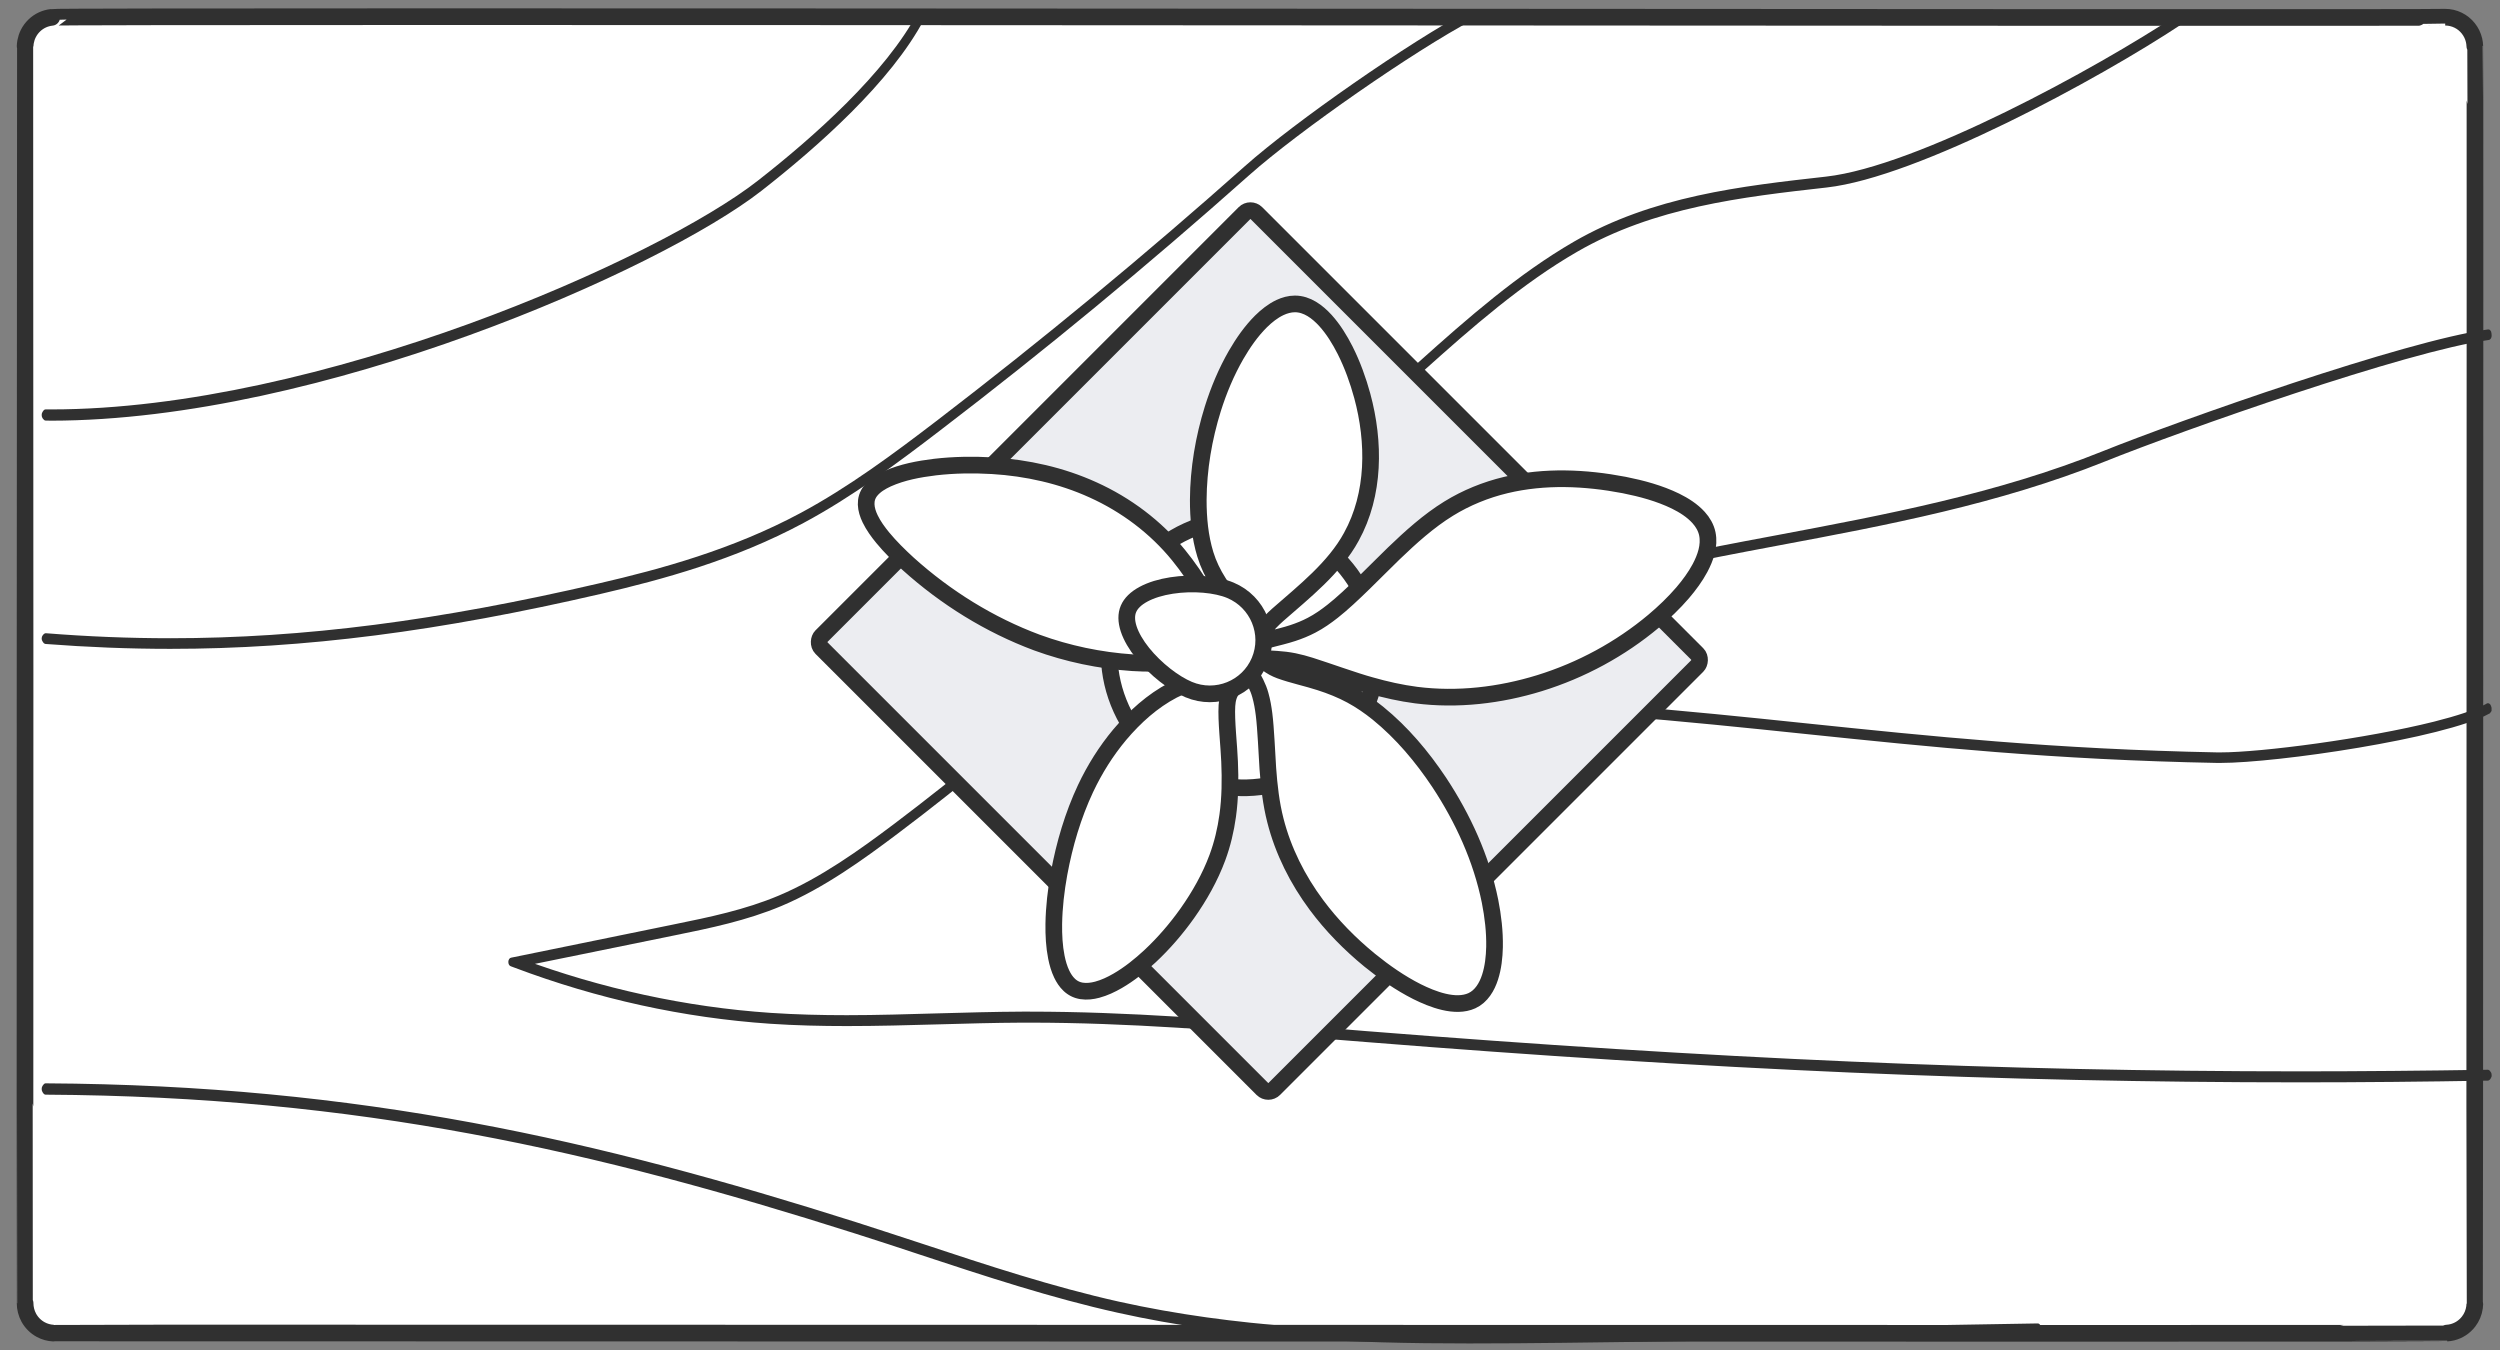
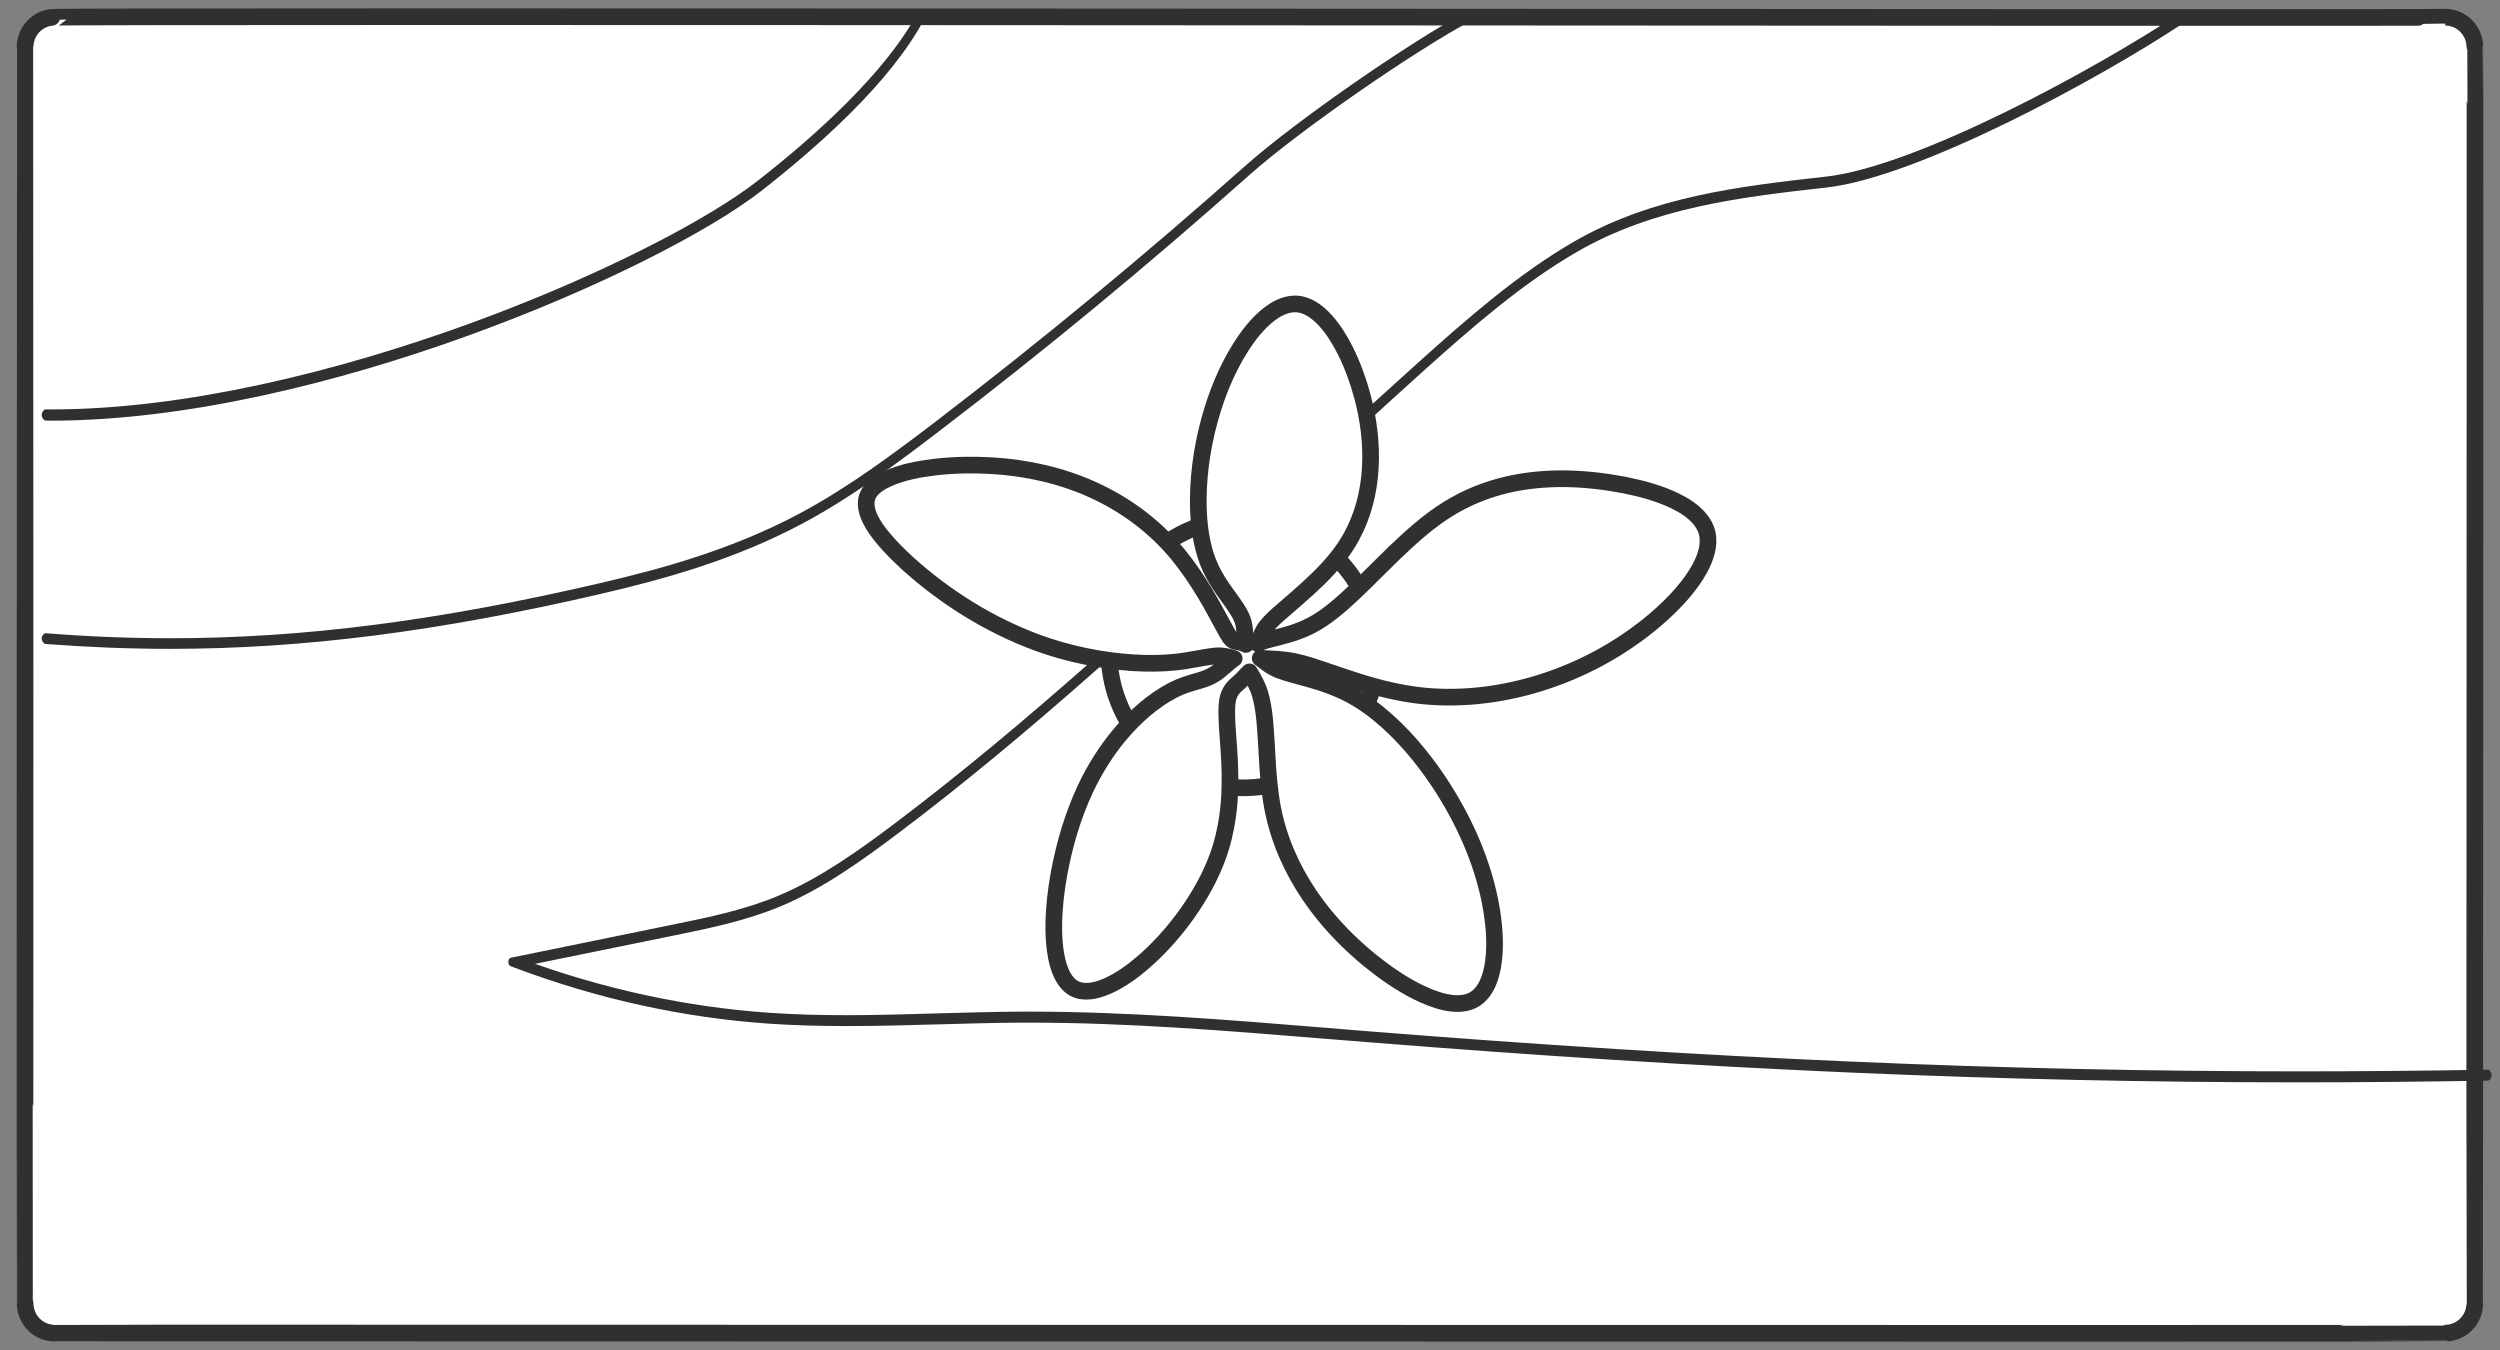
<svg xmlns="http://www.w3.org/2000/svg" width="150" height="81" viewBox="0 0 150 81" fill="none">
  <rect x="0" y="0" width="150" height="81" fill="#808080" stroke="none" />
  <path d="M1.506 78.193C1.487 78.147 1.519 2.81 1.507 2.766C1.511 2.678 1.52 2.587 1.536 2.5C1.567 2.334 1.62 2.172 1.695 2.022C1.875 1.658 2.181 1.36 2.548 1.193C2.724 1.113 2.913 1.061 3.104 1.041C3.14 0.922 146.625 1.108 146.712 1.032C146.98 1.032 147.248 1.094 147.488 1.212C147.964 1.443 148.325 1.897 148.443 2.417C148.469 2.531 148.485 2.649 148.489 2.767C148.523 2.837 148.467 78.155 148.489 78.234C148.487 78.3 148.483 78.371 148.473 78.437C148.432 78.745 148.309 79.042 148.12 79.288C147.878 79.608 147.526 79.84 147.139 79.936C147.031 79.962 146.922 79.98 146.811 79.985C146.723 80.027 3.316 79.963 3.205 79.987C2.942 79.975 2.68 79.903 2.448 79.777C2.145 79.615 1.891 79.362 1.726 79.058C1.583 78.794 1.506 78.494 1.506 78.193Z" fill="white" stroke="#303030" stroke-miterlimit="10" stroke-linecap="round" stroke-linejoin="round" />
  <path d="M3.067 25.241V24.692H2.74V24.963L2.879 24.775L2.831 24.707L2.691 24.895L2.831 25.091L2.874 25.023L2.74 24.835V25.106H3.078C11.153 25.106 20.281 22.836 28.146 19.987C36.016 17.131 42.614 13.695 45.654 11.328C48.996 8.704 53.391 4.833 55.389 1.045L55.228 0.887L55.26 1.158L55.325 1.143L55.298 0.872L55.105 0.917L55.115 1.007L55.303 0.962L55.147 0.804C53.23 4.458 48.84 8.366 45.509 10.967C42.528 13.297 35.925 16.74 28.071 19.581C20.216 22.437 11.104 24.692 3.067 24.692V25.241C11.153 25.234 20.291 22.971 28.173 20.107C36.049 17.251 42.657 13.816 45.697 11.441C49.05 8.817 53.461 4.931 55.464 1.128C55.491 1.068 55.507 0.992 55.497 0.925L55.486 0.835C55.48 0.759 55.454 0.699 55.411 0.654C55.368 0.609 55.319 0.594 55.266 0.601L55.201 0.617C55.153 0.632 55.104 0.669 55.072 0.729C53.165 4.367 48.786 8.253 45.461 10.847C42.485 13.177 35.893 16.619 28.049 19.461C20.205 22.302 11.099 24.565 3.078 24.565H2.74C2.691 24.565 2.638 24.587 2.605 24.64L2.557 24.707C2.482 24.813 2.482 24.978 2.552 25.091L2.6 25.151C2.638 25.203 2.686 25.234 2.74 25.234C2.847 25.234 2.96 25.241 3.067 25.241Z" fill="#303030" />
  <path d="M10.217 38.931V38.416C7.739 38.416 5.266 38.316 2.755 38.115L2.739 38.38L2.885 38.201L2.842 38.137L2.696 38.308L2.826 38.502L2.88 38.444L2.744 38.251L2.733 38.509C5.255 38.709 7.733 38.809 10.217 38.809C18.264 38.809 26.36 37.75 36.035 35.504C39.722 34.653 44.06 33.48 48.182 31.262C51.088 29.702 53.821 27.663 56.37 25.71C62.65 20.91 68.886 15.759 74.905 10.408C77.882 7.754 84.812 2.939 88.326 1.079L88.256 0.836L88.18 1.072L88.24 1.108L88.316 0.871L88.137 0.771L88.11 0.85L88.288 0.95L88.218 0.714C84.661 2.596 77.757 7.396 74.737 10.079C68.723 15.43 62.492 20.574 56.224 25.374C53.675 27.327 50.947 29.352 48.068 30.897C43.979 33.093 39.668 34.266 35.986 35.118C26.317 37.364 18.237 38.416 10.217 38.416V38.931C18.264 38.931 26.371 37.879 36.051 35.633C39.744 34.774 44.087 33.594 48.214 31.376C51.126 29.817 53.87 27.771 56.419 25.817C62.698 21.017 68.935 15.866 74.954 10.508C77.931 7.861 84.85 3.053 88.364 1.193L88.473 1.057L88.5 0.972V0.771L88.392 0.635L88.332 0.6H88.186C84.617 2.488 77.709 7.289 74.683 9.979C68.674 15.323 62.444 20.466 56.175 25.267C53.632 27.213 50.909 29.237 48.03 30.782C43.952 32.971 39.646 34.145 35.97 34.996C26.312 37.242 18.237 38.294 10.217 38.294C7.744 38.294 5.271 38.194 2.761 37.994C2.706 37.986 2.658 38.015 2.614 38.058L2.565 38.115C2.484 38.215 2.479 38.38 2.549 38.48L2.598 38.552C2.63 38.602 2.679 38.63 2.728 38.638C5.25 38.831 7.733 38.931 10.217 38.931Z" fill="#303030" />
-   <path d="M133.22 45.776V45.264H133.031C123.257 45.073 115.711 44.292 108.409 43.532C101.107 42.766 93.551 41.985 83.772 41.793H83.701L83.696 42.049L83.88 42.148L83.907 42.063C84.466 40.359 85.517 39.139 86.769 38.244C88.027 37.343 89.474 36.761 90.797 36.328C96.028 34.617 101.471 33.595 106.74 32.601C113.207 31.387 119.907 30.123 126.265 27.568C130.927 25.694 144.425 20.945 149.266 20.285H149.271L149.315 20.278L149.293 20.022L149.098 20.044L149.109 20.171L149.304 20.143L149.282 19.887L149.233 19.895H149.239C144.317 20.569 130.868 25.318 126.179 27.199C119.853 29.74 113.169 30.997 106.696 32.218C101.427 33.204 95.979 34.233 90.727 35.951C89.409 36.384 87.957 36.959 86.672 37.868C85.387 38.776 84.27 40.033 83.658 41.822C83.636 41.9 83.642 41.992 83.674 42.063C83.712 42.141 83.772 42.184 83.837 42.184C93.573 42.375 101.102 43.156 108.388 43.916C115.689 44.675 123.246 45.463 133.025 45.655H133.22C134.912 45.655 138.251 45.286 141.509 44.739C143.14 44.462 144.75 44.143 146.122 43.802C147.493 43.454 148.621 43.092 149.309 42.709L149.353 42.688L149.277 42.453L149.098 42.553L149.136 42.666L149.315 42.567L149.239 42.326L149.195 42.354C148.556 42.702 147.434 43.071 146.073 43.412C141.991 44.441 135.714 45.264 133.22 45.264V45.776C134.917 45.776 138.262 45.414 141.53 44.86C143.162 44.583 144.777 44.264 146.149 43.916C147.526 43.568 148.653 43.206 149.347 42.823L149.391 42.801L149.494 42.659V42.468L149.461 42.354C149.418 42.219 149.304 42.163 149.201 42.212L149.157 42.241C148.523 42.588 147.401 42.958 146.046 43.298C141.969 44.32 135.703 45.144 133.22 45.144H133.031C123.262 44.952 115.717 44.164 108.415 43.405C101.129 42.645 93.589 41.864 83.842 41.673V41.928L84.021 42.035C84.579 40.381 85.62 39.195 86.856 38.322C88.092 37.442 89.518 36.874 90.824 36.448C96.044 34.737 101.487 33.715 106.75 32.721C113.223 31.508 119.928 30.244 126.298 27.689C130.954 25.815 144.436 21.066 149.277 20.406H149.282L149.325 20.399C149.434 20.384 149.51 20.257 149.499 20.115L149.488 19.994C149.483 19.923 149.461 19.866 149.418 19.824C149.38 19.774 149.325 19.76 149.271 19.767L149.228 19.774C144.3 20.448 130.841 25.197 126.152 27.078C119.831 29.619 113.152 30.876 106.685 32.097C101.416 33.084 95.958 34.113 90.705 35.831C89.366 36.271 87.886 36.853 86.585 37.79C85.279 38.727 84.151 40.019 83.544 41.864L83.517 41.95C83.49 42.028 83.495 42.12 83.533 42.191C83.571 42.262 83.631 42.304 83.696 42.304H83.766C93.529 42.496 101.075 43.284 108.377 44.044C115.684 44.803 123.241 45.591 133.025 45.776H133.22Z" fill="#303030" />
  <path d="M137.998 64.941V64.405C120.048 64.405 102.676 63.649 81.941 61.99C81.084 61.924 80.227 61.851 79.364 61.777C73.611 61.307 67.665 60.823 61.794 60.823C61.639 60.823 61.478 60.823 61.317 60.83C59.646 60.838 57.943 60.882 56.298 60.933C54.488 60.984 52.65 61.036 50.808 61.036C49.276 61.036 47.743 60.999 46.228 60.896C41.074 60.544 35.937 59.421 30.961 57.549L30.747 57.468L30.693 57.725L30.725 57.982L40.517 55.985C42.606 55.559 44.776 55.112 46.849 54.245C49.404 53.166 51.788 51.441 53.813 49.914C61.719 43.961 69.32 36.92 76.664 30.123C79.482 27.509 82.396 24.815 85.289 22.216C88.32 19.486 91.304 16.894 94.572 15C99.243 12.299 104.498 11.697 109.603 11.124C115.061 10.508 125.873 4.639 130.844 1.343L130.763 1.101L130.699 1.358L130.763 1.387L130.822 1.13L130.64 1.05L130.619 1.13L130.801 1.218L130.72 0.984C125.819 4.228 115.05 10.104 109.576 10.72C104.482 11.3 99.195 11.888 94.459 14.626C91.159 16.542 88.154 19.148 85.128 21.879C82.235 24.477 79.321 27.179 76.498 29.785C69.154 36.59 61.558 43.616 53.668 49.562C51.643 51.089 49.281 52.792 46.763 53.856C44.722 54.715 42.569 55.156 40.474 55.581L31.116 57.497C31.025 57.512 30.961 57.615 30.956 57.74C30.95 57.872 31.009 57.982 31.095 58.011C36.028 59.847 41.112 60.948 46.212 61.3C47.738 61.403 49.276 61.44 50.808 61.44C52.656 61.44 54.498 61.388 56.303 61.337C57.948 61.285 59.651 61.241 61.323 61.234C61.478 61.227 61.639 61.227 61.794 61.227C67.654 61.227 73.595 61.711 79.348 62.181C80.205 62.254 81.067 62.321 81.924 62.394C102.66 64.053 120.043 64.809 137.993 64.809C141.716 64.809 145.46 64.78 149.263 64.714V64.449L149.124 64.64L149.172 64.699L149.306 64.516L149.167 64.325L149.124 64.391L149.263 64.574L149.258 64.31C145.46 64.376 141.711 64.405 137.998 64.405V64.941C141.716 64.941 145.46 64.904 149.263 64.838C149.317 64.838 149.365 64.809 149.403 64.765L149.446 64.699C149.483 64.648 149.505 64.582 149.499 64.508C149.499 64.435 149.483 64.369 149.446 64.325L149.397 64.258C149.36 64.207 149.312 64.185 149.258 64.185C145.455 64.244 141.711 64.281 137.993 64.281C120.048 64.281 102.682 63.517 81.951 61.865C81.089 61.792 80.232 61.726 79.369 61.652C73.616 61.183 67.67 60.698 61.794 60.698H61.317C59.646 60.705 57.943 60.757 56.298 60.801C54.493 60.852 52.65 60.911 50.808 60.911C49.281 60.911 47.749 60.874 46.233 60.772C41.16 60.426 36.103 59.325 31.197 57.505L31.148 57.762L31.175 58.019L40.533 56.11C42.623 55.684 44.797 55.236 46.876 54.363C49.442 53.284 51.825 51.551 53.855 50.024C61.767 44.071 69.368 37.031 76.718 30.226C79.535 27.619 82.45 24.918 85.337 22.319C88.369 19.596 91.347 17.004 94.609 15.118C99.264 12.424 104.514 11.822 109.608 11.249C115.077 10.632 125.899 4.764 130.886 1.461C130.935 1.424 130.967 1.373 130.988 1.307L131.01 1.218C131.026 1.152 131.02 1.079 130.999 1.02L130.886 0.881L130.827 0.851C130.779 0.829 130.726 0.837 130.677 0.866C125.792 4.104 115.034 9.979 109.57 10.596C104.465 11.168 99.168 11.763 94.422 14.508C91.117 16.424 88.112 19.038 85.074 21.769C82.182 24.367 79.268 27.069 76.45 29.682C69.101 36.48 61.51 43.513 53.625 49.452C51.606 50.971 49.243 52.674 46.736 53.731C44.701 54.59 42.553 55.031 40.464 55.457L30.666 57.461C30.575 57.475 30.506 57.578 30.5 57.703C30.495 57.835 30.554 57.945 30.645 57.975L30.859 58.055C35.862 59.942 41.026 61.072 46.206 61.425C47.733 61.528 49.27 61.564 50.808 61.564C52.656 61.564 54.498 61.513 56.309 61.462C57.953 61.417 59.651 61.366 61.323 61.359H61.794C67.649 61.359 73.59 61.843 79.343 62.313C80.2 62.379 81.062 62.453 81.919 62.519C102.66 64.178 120.037 64.941 137.998 64.941Z" fill="#303030" />
-   <path d="M88.139 80.607V80.063C81.197 80.063 74.126 79.791 67.119 78.227C63.161 77.343 59.186 76.037 55.335 74.76C54.038 74.337 52.697 73.891 51.372 73.468C35.861 68.543 21.643 65.234 2.74 65.136V65.408L2.88 65.219L2.831 65.151L2.691 65.34L2.831 65.536L2.874 65.468L2.74 65.28V65.552C21.616 65.65 35.802 68.951 51.307 73.876C52.627 74.291 53.973 74.737 55.271 75.168C59.116 76.437 63.096 77.751 67.076 78.635C74.104 80.206 81.192 80.478 88.144 80.478C90.046 80.478 91.936 80.456 93.816 80.441C99.864 80.373 106.008 80.252 111.954 80.138C115.331 80.07 118.826 80.01 122.262 79.95V79.678L122.122 79.874L122.171 79.934L122.305 79.746L122.165 79.549L122.122 79.617L122.262 79.806L122.257 79.534C118.821 79.594 115.331 79.662 111.949 79.723C106.003 79.836 99.858 79.957 93.81 80.025C91.936 80.04 90.04 80.063 88.139 80.063V80.607C90.046 80.607 91.936 80.592 93.816 80.569C99.864 80.501 106.008 80.388 111.954 80.267C115.336 80.206 118.826 80.138 122.262 80.078C122.316 80.078 122.365 80.048 122.402 80.002L122.445 79.934C122.483 79.882 122.505 79.814 122.499 79.738C122.499 79.662 122.483 79.594 122.445 79.549L122.397 79.481C122.359 79.428 122.311 79.406 122.257 79.406C118.821 79.459 115.326 79.526 111.949 79.594C106.003 79.708 99.858 79.829 93.81 79.889C91.936 79.912 90.04 79.934 88.144 79.934C81.203 79.934 74.131 79.655 67.135 78.099C63.177 77.215 59.208 75.908 55.357 74.631C54.059 74.208 52.718 73.763 51.393 73.34C35.872 68.415 21.654 65.106 2.74 65C2.691 65 2.637 65.03 2.605 65.083L2.557 65.144C2.481 65.249 2.481 65.423 2.557 65.536L2.6 65.597C2.637 65.65 2.686 65.68 2.74 65.68C21.611 65.786 35.786 69.079 51.285 74.004C52.605 74.42 53.951 74.866 55.249 75.296C59.094 76.565 63.08 77.88 67.06 78.763C74.099 80.335 81.186 80.607 88.139 80.607Z" fill="#303030" />
-   <rect x="75.026" y="12.431" width="38.421" height="36.905" rx="0.5" transform="rotate(45 75.026 12.431)" fill="#ECEDF1" stroke="#303030" />
  <path d="M71.227 31.861C75.253 30.025 80.019 31.82 81.87 35.879C83.721 39.938 81.95 44.714 77.924 46.549C73.897 48.385 69.131 46.59 67.28 42.531C65.43 38.472 67.2 33.697 71.227 31.861Z" fill="white" stroke="#303030" />
  <path d="M74.75 38.667C74.728 38.612 74.717 38.553 74.71 38.494C74.694 38.373 74.692 38.138 74.687 38.011C74.678 37.714 74.643 37.413 74.531 37.136C74.439 36.902 74.308 36.681 74.171 36.471C73.859 35.997 73.413 35.435 73.115 34.955C72.779 34.428 72.502 33.86 72.32 33.263C71.997 32.205 71.894 31.086 71.896 29.984C71.908 28.137 72.221 26.29 72.77 24.528C73.122 23.408 73.582 22.31 74.168 21.291C74.585 20.572 75.067 19.877 75.657 19.288C75.994 18.956 76.37 18.655 76.799 18.452C77.078 18.322 77.382 18.236 77.691 18.235C78.423 18.232 79.05 18.709 79.523 19.227C80.005 19.759 80.385 20.381 80.709 21.019C81.146 21.887 81.482 22.818 81.737 23.756C82.486 26.527 82.494 29.645 81.08 32.21C80.07 34.071 78.238 35.509 76.668 36.886C76.351 37.177 76.02 37.476 75.806 37.855C75.669 38.091 75.588 38.371 75.474 38.618C75.695 38.488 75.951 38.424 76.197 38.357C76.625 38.248 77.158 38.121 77.573 37.982C77.958 37.855 78.341 37.7 78.699 37.511C79.146 37.278 79.567 36.983 79.962 36.671C81.067 35.805 82.599 34.2 83.621 33.212C84.639 32.234 85.713 31.262 86.917 30.519C87.975 29.866 89.145 29.39 90.353 29.101C92.677 28.546 95.118 28.654 97.451 29.101C98.504 29.311 99.563 29.596 100.532 30.067C101.04 30.319 101.534 30.629 101.917 31.052C102.168 31.329 102.364 31.664 102.44 32.032C102.585 32.74 102.331 33.459 102.002 34.08C101.717 34.612 101.351 35.107 100.96 35.566C100.433 36.179 99.84 36.746 99.222 37.266C97.218 38.946 94.869 40.216 92.371 40.989C89.99 41.722 87.451 42.022 84.972 41.706C84.055 41.588 83.13 41.379 82.242 41.126C81.259 40.858 79.609 40.257 78.631 39.948C78.312 39.847 77.965 39.752 77.635 39.685C77.296 39.617 76.944 39.576 76.599 39.553C76.397 39.542 75.805 39.509 75.613 39.495C75.656 39.522 75.704 39.557 75.745 39.588L76.031 39.805C76.151 39.895 76.276 39.977 76.406 40.048C76.532 40.116 76.669 40.177 76.803 40.227C77.536 40.495 78.457 40.69 79.199 40.933C79.843 41.139 80.482 41.393 81.077 41.715C81.638 42.017 82.173 42.388 82.67 42.787C84.114 43.959 85.327 45.405 86.356 46.948C87.783 49.113 88.888 51.526 89.402 54.076C89.581 54.977 89.689 55.902 89.672 56.821C89.657 57.43 89.591 58.049 89.403 58.631C89.219 59.204 88.882 59.782 88.315 60.042C87.318 60.497 85.937 59.956 85.018 59.497C84.009 58.987 83.066 58.328 82.189 57.617C80.996 56.642 79.898 55.526 78.98 54.288C77.856 52.775 76.988 51.056 76.524 49.225C76.263 48.212 76.145 47.148 76.07 46.107C76.013 45.241 75.95 43.694 75.842 42.853C75.794 42.47 75.727 42.081 75.622 41.709C75.486 41.208 75.235 40.754 74.966 40.313C74.778 40.489 74.609 40.704 74.416 40.876C74.252 41.021 74.07 41.168 73.941 41.343C73.84 41.476 73.762 41.627 73.712 41.785C73.655 41.962 73.63 42.148 73.616 42.332C73.559 43.211 73.744 44.801 73.775 45.693C73.824 46.772 73.81 47.873 73.662 48.944C73.545 49.796 73.342 50.65 73.043 51.457C72.602 52.646 71.967 53.768 71.236 54.802C70.58 55.725 69.828 56.599 69 57.373C68.404 57.926 67.757 58.446 67.052 58.854C66.669 59.075 66.26 59.268 65.832 59.383C65.531 59.462 65.213 59.503 64.903 59.455L64.875 59.451L64.847 59.445L64.82 59.44L64.793 59.434L64.766 59.427L64.739 59.42L64.713 59.413L64.686 59.405L64.66 59.397L64.635 59.388L64.609 59.378L64.584 59.368L64.559 59.358L64.534 59.347L64.51 59.335L64.486 59.324L64.462 59.311L64.438 59.298L64.415 59.285L64.392 59.271L64.369 59.257L64.346 59.242L64.324 59.227L64.302 59.211L64.28 59.195L64.258 59.179L64.237 59.162L64.216 59.144L64.195 59.126L64.174 59.108L64.154 59.089C63.963 58.909 63.818 58.685 63.705 58.449C63.552 58.13 63.453 57.782 63.383 57.436C63.252 56.782 63.219 56.103 63.227 55.437C63.243 54.427 63.362 53.405 63.543 52.411C63.868 50.659 64.376 48.925 65.134 47.31C65.68 46.154 66.367 45.056 67.188 44.076C68.086 43.014 69.143 42.055 70.382 41.408C70.61 41.292 70.854 41.185 71.096 41.1C71.341 41.01 71.739 40.902 71.987 40.828C72.309 40.733 72.632 40.612 72.912 40.422C73.301 40.165 73.665 39.773 74.05 39.512C73.818 39.453 73.566 39.378 73.331 39.358C73.151 39.34 72.968 39.349 72.788 39.37C72.095 39.458 71.267 39.654 70.572 39.722C69.708 39.817 68.82 39.817 67.953 39.763C66 39.633 64.053 39.225 62.214 38.553C59.372 37.495 56.741 35.858 54.49 33.831C53.957 33.343 53.425 32.821 52.964 32.263C52.677 31.913 52.407 31.54 52.209 31.131C51.941 30.577 51.828 29.95 52.246 29.435C52.506 29.115 52.872 28.9 53.242 28.728C54.143 28.325 55.131 28.143 56.106 28.024C57.238 27.893 58.405 27.876 59.542 27.943C61.617 28.068 63.685 28.53 65.581 29.392C67.558 30.286 69.345 31.623 70.715 33.31C71.287 34.01 71.807 34.782 72.275 35.555C72.693 36.227 73.187 37.19 73.575 37.883C73.638 37.998 73.722 38.141 73.801 38.249C73.844 38.306 73.892 38.362 73.951 38.405C73.985 38.43 74.024 38.45 74.065 38.464C74.087 38.472 74.111 38.479 74.135 38.484L74.144 38.486L74.153 38.488L74.166 38.491L74.18 38.493C74.218 38.5 74.294 38.51 74.332 38.517C74.479 38.541 74.621 38.593 74.75 38.667Z" fill="white" stroke="#303030" stroke-miterlimit="10" stroke-linecap="round" stroke-linejoin="round" />
-   <path d="M67.707 36.537C67.848 36.201 68.149 35.901 68.61 35.653C69.069 35.405 69.653 35.229 70.292 35.13C71.583 34.931 72.978 35.061 73.826 35.418C75.485 36.116 76.264 38.016 75.573 39.658C74.882 41.3 72.979 42.073 71.32 41.374C70.452 41.009 69.346 40.167 68.559 39.187C68.168 38.7 67.874 38.201 67.721 37.734C67.57 37.27 67.567 36.869 67.707 36.537Z" fill="white" stroke="#303030" />
</svg>